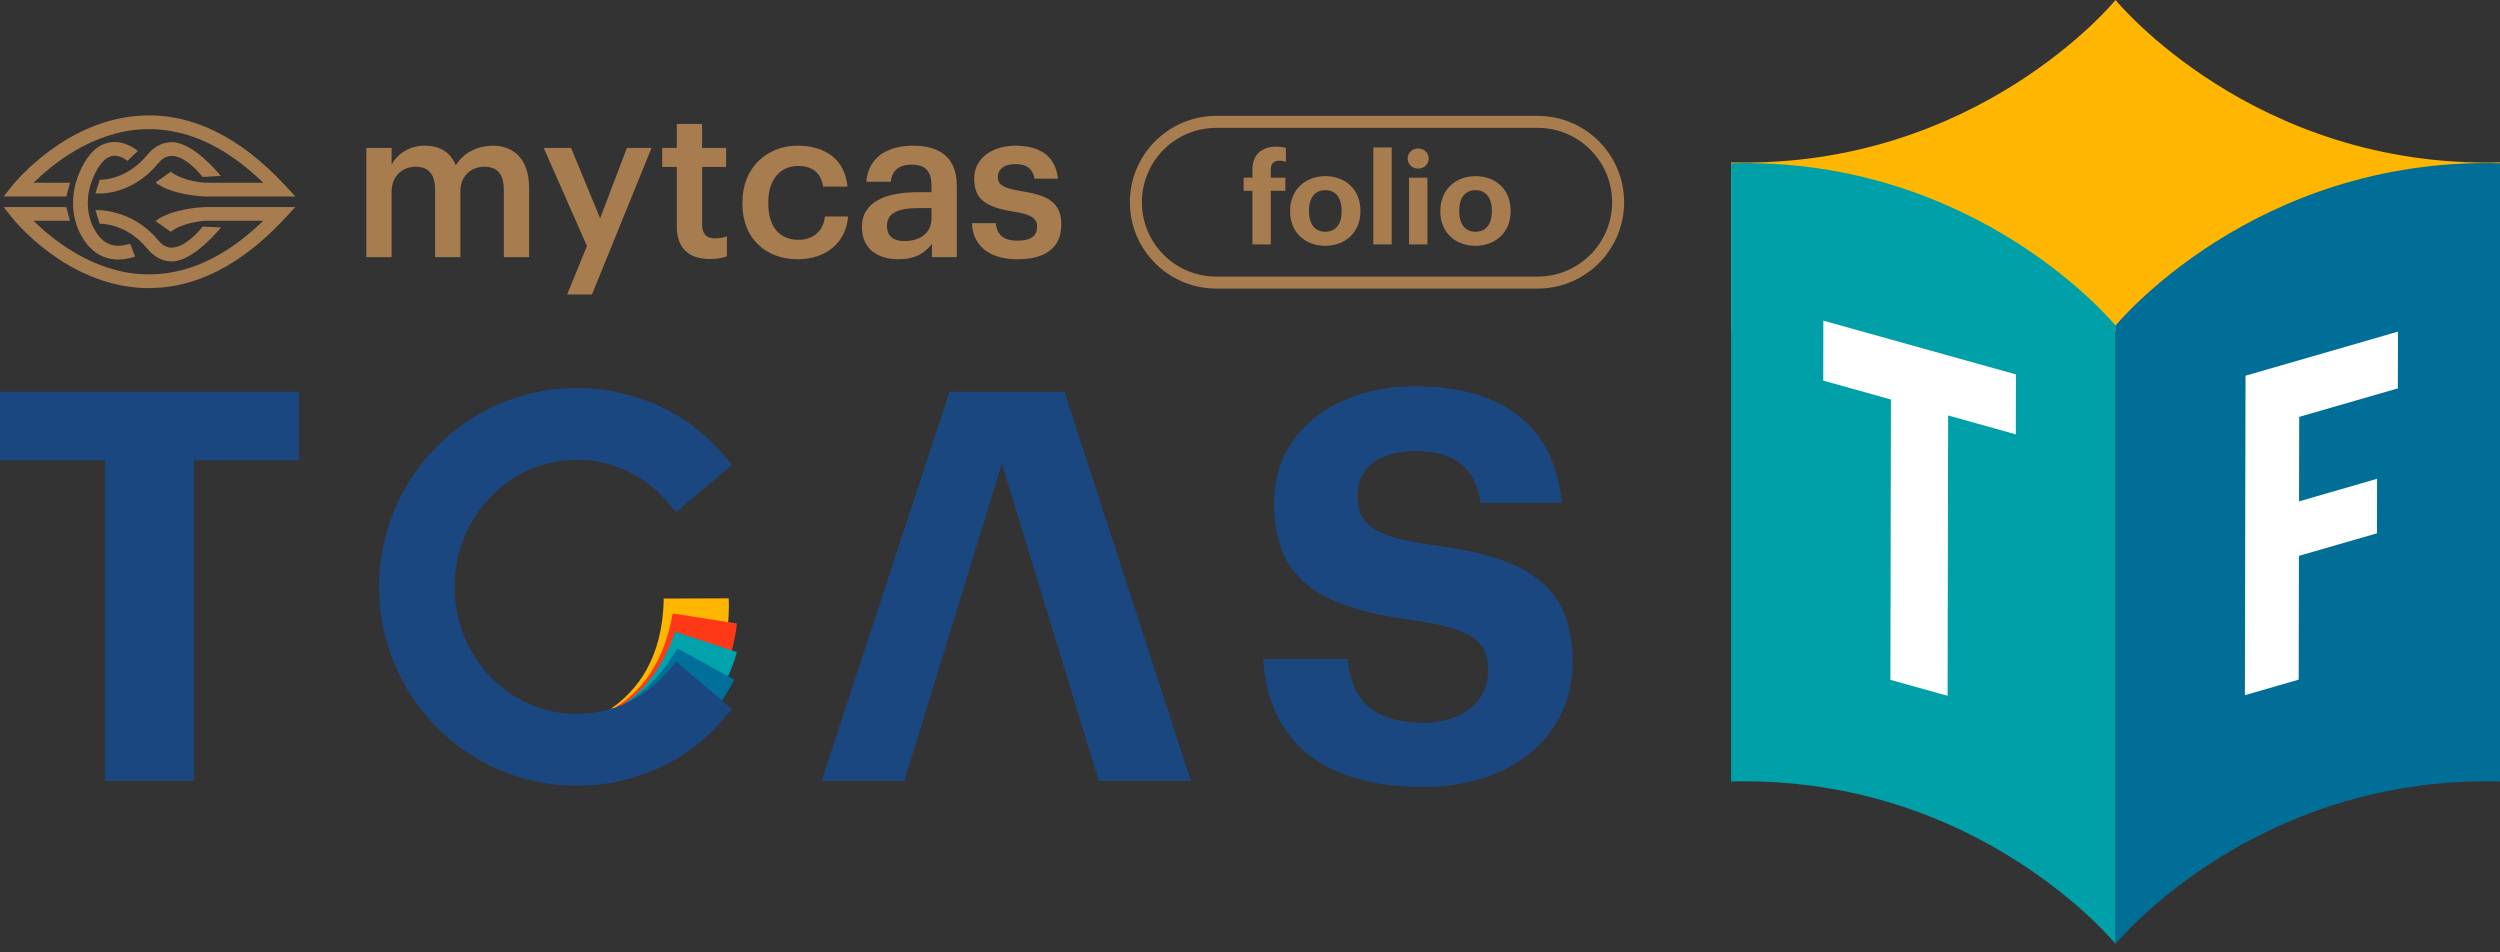
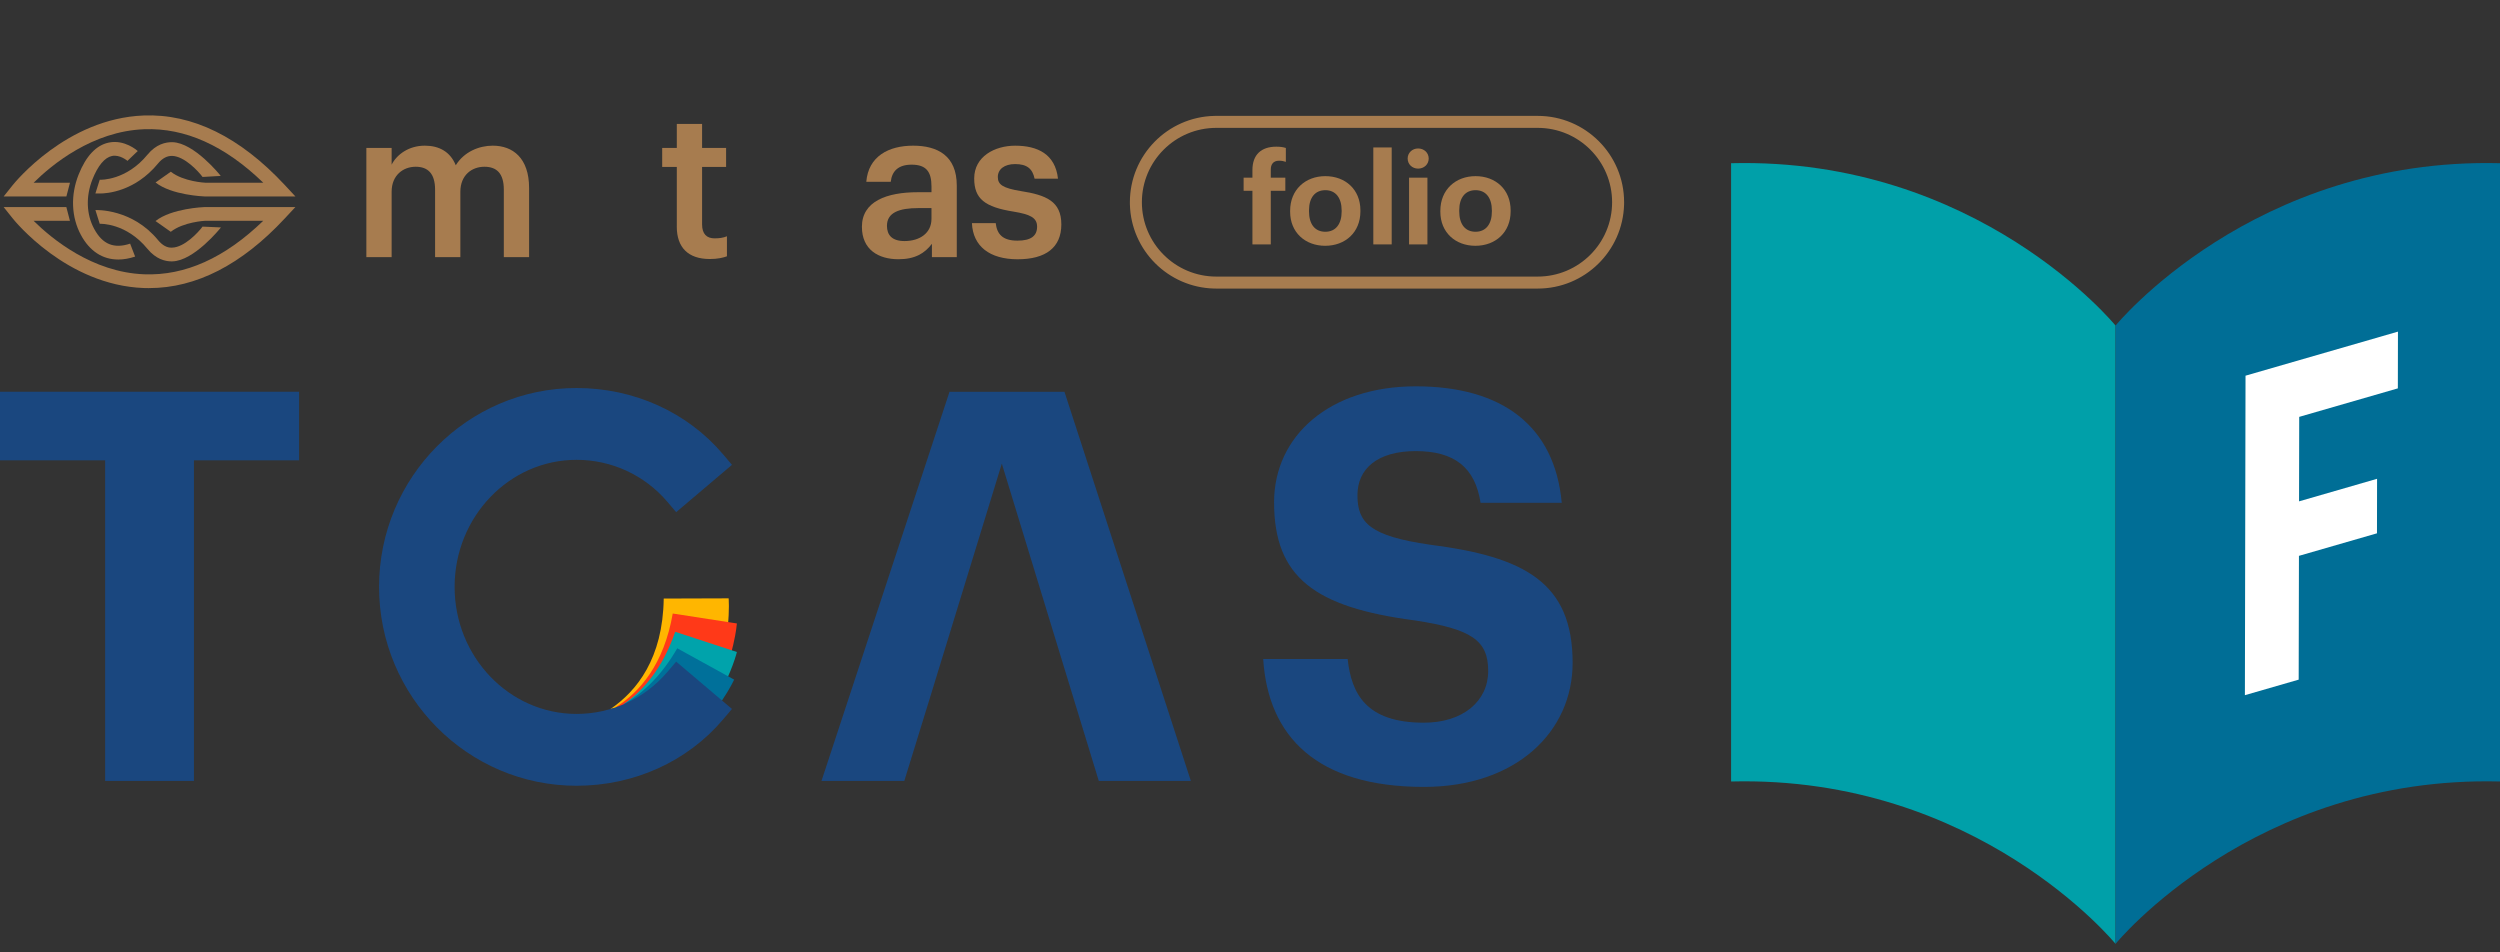
<svg xmlns="http://www.w3.org/2000/svg" fill="none" height="80" viewBox="0 0 210 80" width="210">
  <rect x="0" y="0" width="210" height="80" fill="#333333" stroke="none" />
  <g fill="#a77c4f">
    <path d="m30.774 12.429h2.123v1.403c.438-.859 1.44-1.596 2.79-1.596 1.193 0 2.142.509 2.597 1.648.702-1.139 1.965-1.648 3.106-1.648 1.685 0 3.054 1.034 3.054 3.56v5.803h-2.123v-5.664c0-1.351-.58-1.928-1.633-1.928-1.053 0-2.018.702-2.018 2.104v5.488h-2.123v-5.664c0-1.351-.596-1.928-1.633-1.928-1.036 0-2.017.702-2.017 2.104v5.488h-2.123z" />
-     <path d="m49.306 20.669-3.634-8.24h2.3l2.439 5.909 2.246-5.909h2.071l-5.003 12.308h-2.088l1.666-4.068z" />
    <path d="m56.852 19.04v-5.015h-1.228v-1.596h1.228v-2.016h2.123v2.016h2.017v1.596h-2.017v4.822c0 .807.386 1.175 1.053 1.175.422 0 .738-.052 1.035-.176v1.683c-.333.122-.789.228-1.44.228-1.826 0-2.773-.982-2.773-2.719z" />
-     <path d="m62.362 17.128v-.141c0-2.91 2.071-4.751 4.633-4.751 2.036 0 3.949.911 4.194 3.437h-2.053c-.176-1.227-.983-1.735-2.107-1.735-1.456 0-2.493 1.123-2.493 3.016v.141c0 1.999.983 3.051 2.545 3.051 1.124 0 2.088-.666 2.212-1.964h1.949c-.158 2.104-1.755 3.595-4.247 3.595-2.632 0-4.633-1.718-4.633-4.647z" />
    <path d="m72.4 19.056c0-2.14 2.071-2.91 4.704-2.91h1.141v-.473c0-1.227-.422-1.841-1.668-1.841-1.105 0-1.65.527-1.755 1.438h-2.053c.176-2.14 1.878-3.033 3.931-3.033 2.053 0 3.669.841 3.669 3.35v6.015h-2.088v-1.123c-.596.789-1.404 1.297-2.809 1.297-1.685 0-3.071-.807-3.071-2.719zm5.844-.666v-.911h-1.089c-1.614 0-2.651.367-2.651 1.49 0 .772.422 1.28 1.475 1.28 1.298 0 2.264-.683 2.264-1.858z" />
    <path d="m81.639 18.741h2.001c.106.93.58 1.474 1.826 1.474 1.141 0 1.65-.403 1.65-1.175s-.615-1.036-1.965-1.262c-2.422-.386-3.318-1.069-3.318-2.788 0-1.841 1.72-2.752 3.44-2.752 1.878 0 3.37.702 3.598 2.771h-1.965c-.175-.841-.648-1.227-1.633-1.227-.912 0-1.456.438-1.456 1.087s.438.93 1.895 1.175c2.159.332 3.44.859 3.44 2.806s-1.317 2.929-3.667 2.929c-2.35 0-3.756-1.087-3.843-3.034z" />
  </g>
  <path d="m8.833 38.668h-8.833v-5.76h25.123v5.76h-8.832v26.929h-7.458z" fill="#1a477f" />
  <path d="m78.204 58.329-2.243 7.269h-6.956l10.754-32.689h9.656l10.617 32.689h-7.734l-8.145-26.654-5.95 19.386z" fill="#1a477f" />
  <path d="m106.108 55.357h7.094c.321 2.927 1.555 5.349 6.407 5.349 3.248 0 5.399-1.782 5.399-4.343 0-2.561-1.373-3.521-6.179-4.251-8.374-1.098-11.806-3.612-11.806-9.922 0-5.579 4.669-9.739 11.899-9.739s11.669 3.291 12.264 9.784h-6.818c-.459-2.972-2.198-4.343-5.446-4.343-3.249 0-4.897 1.509-4.897 3.702 0 2.333 1.053 3.429 6.086 4.16 7.917 1.005 11.989 3.155 11.989 9.922 0 5.807-4.759 10.424-12.493 10.424-8.969 0-13.088-4.206-13.499-10.744z" fill="#1a477f" />
  <path d="m61.206 50.261-5.453.018c-.07 5.031-2.268 7.779-4.472 9.274l8.352-1.576c1.9-3.929 1.572-7.717 1.572-7.717z" fill="#ffb600" />
  <path d="m56.51 51.536c-.732 4.232-2.736 6.58-4.806 7.881l8.318-1.113c1.673-3.09 1.876-5.934 1.876-5.934z" fill="#ff3918" />
  <path d="m56.718 53.073c-1.062 3.054-2.659 4.936-4.347 6.085l7.917-.628c1.204-2.066 1.611-3.761 1.611-3.761l-5.182-1.697z" fill="#00a3ab" />
  <path d="m56.891 54.456c-1.31 2.279-2.862 3.746-4.445 4.671l8.203-.29c.692-1.024 1.018-1.749 1.018-1.749l-4.776-2.63z" fill="#00709a" />
  <path d="m56.042 56.461c-1.9 2.229-4.675 3.508-7.613 3.508-5.647 0-10.242-4.788-10.242-10.672 0-5.884 4.594-10.672 10.242-10.672 2.94 0 5.713 1.279 7.613 3.508l.756.888 4.688-3.974-.754-.891c-2.998-3.536-7.484-5.563-12.303-5.563-9.147 0-16.588 7.493-16.588 16.705 0 9.212 7.442 16.705 16.588 16.705 4.821 0 9.305-2.027 12.303-5.562l.754-.891-4.688-3.974-.756.888z" fill="#1a477f" />
  <path d="m24.814 16.504h-7.588c-.114-.005-2.81-.104-4.161-1.175l1.283-.905c1.055.836 2.884.925 2.903.925h4.865c-3.222-3.113-6.553-4.624-10-4.494-4.354.165-7.768 2.984-9.291 4.494h3.052l-.301 1.153h-5.268l.746-.936c.183-.228 4.541-5.614 11.008-5.864 4.102-.161 8.097 1.802 11.85 5.83l.902.97z" fill="#a77c4f" />
  <path d="m8.414 16.252c-.052 0-.39 0-.401 0l.363-1.153c.094.008 2.231.062 4.005-2.099.739-.9 1.539-1.066 2.101-1.057 1.824.047 3.995 2.746 4.06 2.834l-1.527.087c-.359-.483-1.518-1.742-2.563-1.769-.42-.005-.816.198-1.176.636-1.96 2.388-4.352 2.522-4.86 2.522z" fill="#a77c4f" />
  <path d="m9.926 21.799c-1.314 0-2.399-.705-3.131-2.066-.808-1.502-.877-3.351-.19-5.073.622-1.557 1.472-2.46 2.528-2.682 1.327-.282 2.394.668 2.439.708l-.867.826.433-.413-.43.414s-.648-.555-1.309-.409c-.61.133-1.174.809-1.631 1.957-.568 1.423-.517 2.939.138 4.157.702 1.306 1.661 1.7 3.024 1.249l.42 1.086c-.497.166-.973.248-1.423.248z" fill="#a77c4f" />
  <path d="m12.525 24.202c-.155 0-.309-.003-.464-.008-6.467-.25-10.826-5.634-11.008-5.864l-.746-.936h5.266l.301 1.153h-3.052c1.524 1.509 4.937 4.328 9.291 4.494 3.444.131 6.778-1.381 10-4.494h-4.89s-1.824.091-2.877.925l-1.283-.904c1.351-1.071 4.048-1.17 4.137-1.175h7.613l-.902.968c-3.612 3.877-7.44 5.839-11.386 5.839z" fill="#a77c4f" />
-   <path d="m14.421 21.957c-.549 0-1.329-.191-2.039-1.059-1.772-2.16-3.912-2.106-4.005-2.099l-.363-1.155c.113-.003 3.099-.109 5.26 2.522.361.44.759.661 1.178.636 1.05-.027 2.206-1.286 2.562-1.767l1.544.069c-.066.089-2.253 2.804-4.077 2.851-.02 0-.039 0-.06 0z" fill="#a77c4f" />
-   <path d="m177.707 0s-11.562 14.166-32.295 13.641v14.267h64.588v-14.267c-20.731.524-32.295-13.641-32.295-13.641z" fill="#ffb600" />
+   <path d="m14.421 21.957c-.549 0-1.329-.191-2.039-1.059-1.772-2.16-3.912-2.106-4.005-2.099l-.363-1.155c.113-.003 3.099-.109 5.26 2.522.361.44.759.661 1.178.636 1.05-.027 2.206-1.286 2.562-1.767l1.544.069c-.066.089-2.253 2.804-4.077 2.851-.02 0-.039 0-.06 0" fill="#a77c4f" />
  <path d="m145.412 13.71v51.935c20.731-.524 32.295 13.641 32.295 13.641v-51.935s-11.562-14.166-32.295-13.641z" fill="#00a0a9" />
  <path d="m210 13.71v51.935c-20.731-.524-32.295 13.641-32.295 13.641v-51.935s11.563-14.166 32.295-13.641z" fill="#006e96" />
-   <path d="m169.336 31.45-.008 5.037-5.686-1.588-.044 23.55-4.804-1.341.044-23.549-5.685-1.586.009-5.037z" fill="#fff" />
  <path d="m201.428 27.857-.009 4.766-8.285 2.394-.014 7.096 6.554-1.894-.008 4.579-6.555 1.893-.022 10.399-4.518 1.305.053-26.837z" fill="#fff" />
  <path d="m129.165 23.233v1.007h-26.995v-1.007zm6.252-6.246c0-3.45-2.799-6.246-6.252-6.246h-26.995c-3.453 0-6.252 2.797-6.252 6.246 0 3.45 2.799 6.246 6.252 6.246v1.007l-.187-.002c-3.861-.098-6.973-3.207-7.071-7.064l-.002-.187c0-3.943 3.15-7.152 7.073-7.251l.187-.002h26.995c4.01 0 7.26 3.248 7.26 7.253l-.002.187c-.1 3.919-3.311 7.066-7.258 7.066v-1.007c3.453 0 6.252-2.796 6.252-6.246z" fill="#a77c4f" />
  <path d="m123.935 20.647c-1.671 0-2.946-1.114-2.946-2.861v-.086c0-1.757 1.275-2.904 2.957-2.904s2.947 1.125 2.947 2.871v.086c0 1.768-1.275 2.893-2.958 2.893zm.011-1.179c.868 0 1.372-.643 1.372-1.704v-.075c0-1.071-.504-1.714-1.372-1.714-.857 0-1.371.621-1.371 1.693v.086c0 1.071.493 1.714 1.371 1.714z" fill="#a77c4f" />
  <path d="m119.122 14.164c-.493 0-.879-.364-.879-.846 0-.482.386-.847.879-.847.504 0 .889.364.889.847 0 .482-.385.846-.889.846zm-.761 6.364v-5.604h1.543v5.604z" fill="#a77c4f" />
  <path d="m115.359 20.529v-8.143h1.543v8.143z" fill="#a77c4f" />
  <path d="m111.317 20.647c-1.671 0-2.946-1.114-2.946-2.861v-.086c0-1.757 1.275-2.904 2.957-2.904s2.946 1.125 2.946 2.871v.086c0 1.768-1.275 2.893-2.957 2.893zm.011-1.179c.868 0 1.371-.643 1.371-1.704v-.075c0-1.071-.503-1.714-1.371-1.714-.857 0-1.372.621-1.372 1.693v.086c0 1.071.493 1.714 1.372 1.714z" fill="#a77c4f" />
  <path d="m105.204 20.529v-4.5h-.74v-1.104h.74v-.643c0-1.307.76-1.961 2.003-1.961.332 0 .557.032.804.107v1.168c-.15-.054-.343-.097-.568-.097-.493 0-.697.311-.697.739v.686h1.222v1.104h-1.222v4.5z" fill="#a77c4f" />
</svg>